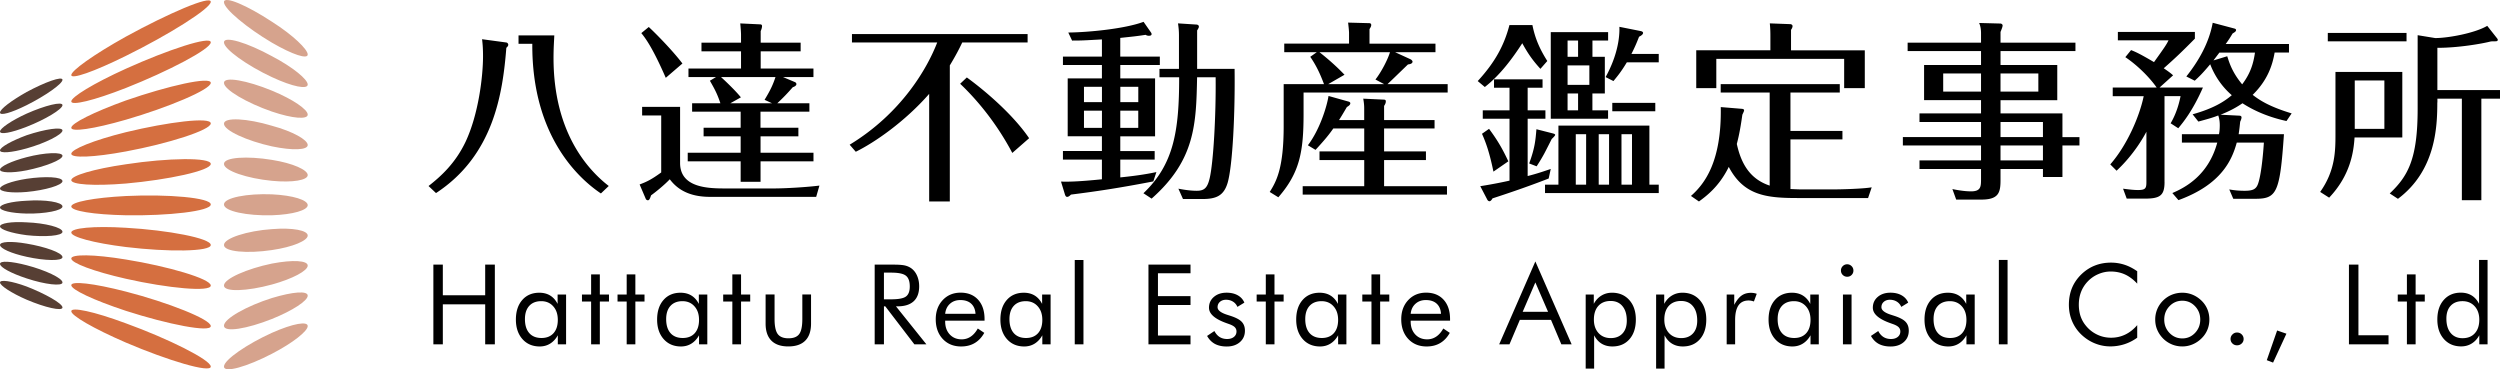
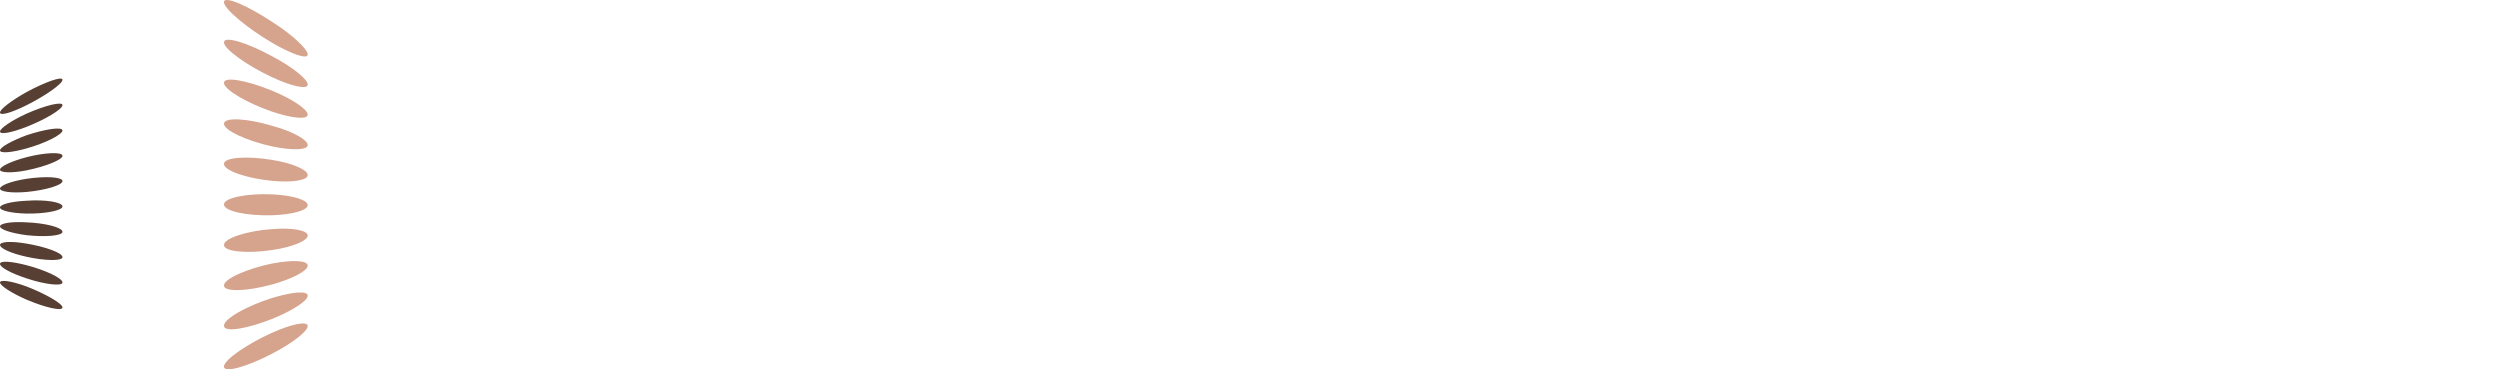
<svg xmlns="http://www.w3.org/2000/svg" viewBox="0 0 740.12 109.32">
-   <path d="M149.9 12.58c.34.05.57.4.57.67 0 .34-.23.57-.57.91-1.07 13.58-3.79 31.86-20.82 43l-2.21-2.09c3.62-2.83 7.92-6.68 10.98-13.13 3.85-8.21 5.15-19.41 5.15-25.29 0-2.72-.17-4.02-.28-5.04l7.18.97zm14.2-2.1c-.06 1.59-.23 3.67-.23 6.67 0 21.39 9.56 32.65 16.35 37.91l-2.32 2.21c-6.16-4.13-20.48-16.63-20.31-44.3h-4.08v-2.49h10.59zm37.24 21.16v16.63c0 7.52 8.77 7.52 13.69 7.52h14.09c3.51 0 10.01-.4 13.47-.85l-.96 3.34h-31.4c-4.98 0-9.11-1.42-11.94-5.21-1.7 1.81-4.36 3.91-5.54 4.76-.28.85-.51 1.47-.96 1.47-.06 0-.51-.11-.62-.45l-1.81-4.24c2.09-.79 3.45-1.42 6.39-3.56V34.19h-5.65v-2.55h11.24zm-4.24-8.6c-3.9-8.94-6-11.71-7.24-13.24l2.21-1.81c2.32 2.15 7.18 7.13 9.96 10.81l-4.93 4.24zm28.06 14.77h11.2v2.55h-11.2v4.86h15.67v2.55h-15.67v6.05h-5.89v-6.05H203.6v-2.55h15.67v-4.86H208.3v-2.55h10.97v-4.75H204.9v-2.49h8.37c-.91-2.72-1.59-4.02-3.11-6.67l1.81-1.08h-8.15v-2.54h15.56v-5.09h-11.71v-2.55h11.71v-2.37c0-.62-.11-2.15-.23-3.34l5.88.28c.23 0 .57.06.57.51s-.22 1.13-.4 1.47v3.45h11.83v2.55H225.2v5.09h15.62v2.54h-9l3.62 1.53c.11.06.34.34.34.51 0 .57-.74.85-1.08.96-1.64 1.87-2.72 3-4.58 4.75h9.5v2.49h-14.48v4.75zm-8.94-7.24h12.34l-2.21-1.02c1.93-3.17 2.55-4.7 3.23-6.73h-16.12c.45.4 4.01 3.68 5.88 6l-3.12 1.75zm64.97 29.08h-6.11V27.79c-7.13 8.15-16.01 14.32-21.73 17.14l-1.81-2.09c15.45-9.39 23.03-22.75 25.92-30.27h-25.24v-2.49h52v2.49h-19.35c-.85 1.81-1.93 3.9-3.68 6.79v40.29zm18.5-14.37c-4.47-8.49-10.18-15.5-15.44-20.48l1.98-1.87c6.05 4.41 13.91 11.32 18.44 17.99l-4.98 4.36zm31.97-28.52h11.71v2.49h-11.71v3.96h10.3v17.15h-10.3v4.36h10.18v2.54h-10.18v5.26c3.45-.34 7.35-.85 10.69-1.58l-.91 2.77c-10.3 1.98-16.75 2.94-24.38 3.9-.23.23-.68.68-1.14.68-.34 0-.51-.34-.62-.63l-1.19-3.9c2.77.11 6.4-.11 12.11-.68v-5.83h-11.54v-2.54h11.54v-4.36h-10.13V23.21h10.13v-3.96h-11.54v-2.49h11.54v-5.09c-5.26.28-5.71.34-8.83.34l-1.13-2.38c5.88-.06 16.69-1.08 22.29-3.17l2.21 3.17c.11.17.17.34.17.45 0 .45-.51.51-.79.51-.4 0-.74-.11-.96-.28-3 .45-3.79.51-7.53.91v5.54zm-5.43 8.94h-5.32v4.53h5.32V25.7zm-5.32 12.16h5.32v-5.09h-5.32v5.09zm16.08-12.16h-5.32v4.53h5.32V25.7zm-5.33 12.16h5.32v-5.09h-5.32v5.09zm6.85 19.35c8.99-8.54 10.58-18.39 10.58-34.34h-5.83v-2.49h5.77v-9.84c0-1.13-.06-2.09-.28-3.62l5.26.34c.4 0 .91.11.91.62 0 .17 0 .34-.51 1.13v11.37h11.09c.17 12.96-.57 28.52-2.04 33.67-1.13 3.9-3.39 4.87-7.47 4.87h-5.77l-1.36-3.06c2.88.57 4.64.62 5.43.62 2.26 0 3.17-.85 3.85-3.79 1.07-4.64 1.87-18.33 1.75-29.82h-5.49c-.28 13.75-.51 24.5-13.47 35.93l-2.42-1.59zm86.46-44.3v2.55h-11.94l4.58 2.1c.23.11.57.45.57.67 0 .68-.91.79-1.36.85-3.45 3.34-5.49 5.32-6.06 5.83h17.82v2.49h-42.66v6.34c0 11.2-1.13 17.37-7.47 24.67l-2.55-1.58c2.04-3.23 4.13-7.18 4.13-19.46V24.91h11.94c-1.19-3.17-2.32-5.54-4.07-8.09l1.92-1.36h-9.62v-2.55h19.18V9.69c0-.51-.17-2.15-.28-3l6.34.17c.28 0 .51.23.51.51 0 .45-.23.79-.51 1.25v4.3h19.53zm-21.1 22.64v-3.17c0-.85 0-1.53-.28-3.17l6 .28c.45 0 .68.11.68.51 0 .45-.17.85-.51 1.36v4.19h14.94v2.49h-14.94v6.79h12.39v2.55h-12.39v7.75h18.62v2.49h-42.72v-2.49h18.22v-7.75h-13.24v-2.55h13.24v-6.79h-9.16c-1.13 1.64-2.49 3.34-5.26 6.33l-2.26-1.36c3.51-4.64 5.6-11.37 6.11-14.6l6.05 1.7c.17.06.4.23.4.45 0 .51-.56.85-1.02 1.13-1.36 2.32-1.81 3.06-2.32 3.85h7.45zm-13.24-20.09c2.6 2.04 5.09 4.24 7.41 6.67l-4.81 2.77h16.52l-2.55-1.36c1.81-2.32 3.68-5.99 4.3-8.09h-20.87zm63.04-8.04c.79 3.96 2.15 7.07 4.41 10.64l-2.04 2.32c-2.37-2.6-3.73-4.58-5.37-7.58-2.83 4.36-6.45 9.34-11.09 12.96l-2.1-1.76c5.26-5.71 7.87-10.75 9.39-16.58h6.8zm-6.79 18.56h-4.58v-2.49h14.37v2.49h-4.41v6.68h5.26v2.49h-5.26v16.97c2.88-.74 4.64-1.36 6.84-2.1l-.62 2.83c-6.39 2.49-12.28 4.47-16.63 5.88-.23.45-.57.85-.91.85-.23 0-.51-.23-.62-.45l-2.09-4.01c4.02-.63 7.13-1.3 8.66-1.64V35.15h-7.92v-2.49h7.92v-6.68zm-6.05 12.16c2.66 3.57 4.13 6.23 5.71 9.62l-4.41 3.05c-1.13-5.48-2.15-8.43-3.39-11.2l2.09-1.47zm18.9 1.36c.4.11.68.23.68.45 0 .17-.56.79-1.02 1.19-.28.57-1.98 3.91-2.26 4.42-.96 1.75-1.7 2.88-2.21 3.68l-2.21-.85c1.7-4.64 1.87-6.84 2.15-10.13l4.87 1.24zm1.64 15.17V37.19h26.93v17.48h2.77v2.49H457.4v-2.49h3.97zm13.74-37.85v10.86h-3.68v4.98h4.64v2.49H459.1V9.52h16.98v2.49h-4.64v4.81h3.67zm-7.92-4.81h-3.11v4.81h3.11v-4.81zm-3.11 13.12h6.45v-5.77h-6.45v5.77zm0 7.53h3.11v-4.98h-3.11v4.98zm5.49 7.07h-3.06v14.94h3.06V39.73zm6.79 0h-3.06v14.94h3.06V39.73zm-1.02-16.91c4.53-8.21 4.08-14.26 4.08-14.88l6.22 1.24c.28.06.79.17.79.57 0 .45-.62.85-1.19 1.13-.68 1.76-1.25 3.11-2.26 5.09h8.09v2.49h-9.45c-1.76 2.94-2.95 4.3-3.96 5.54l-2.32-1.18zm14.71 10.12h-12.73v-2.49h12.73v2.49zm-6.9 6.79h-3.11v14.94h3.11V39.73zM523.9 27.4h-14.49v-2.49h35.25v2.49h-14.6v11.37h15.39v2.49h-15.39v14.71c.51 0 2.32.11 3.51.11h8.71c2.83 0 9.11-.17 11.83-.62l-1.07 3.17h-20.76c-9.22 0-16.01-.68-20.48-9.22-2.89 5.94-6.84 8.77-8.83 10.24l-2.37-1.64c4.07-3.57 9.11-10.18 8.83-26.31l6.16.51c.23 0 .74.11.74.39s-.06.4-.51 1.36c-.68 4.87-1.19 6.9-1.64 8.66 1.3 5.94 3.96 10.41 9.73 12.33V27.4zm28.17-12.51v11.2h-6.11v-8.66h-37.85v8.66h-5.94v-11.2h21.95v-4.18c0-.79 0-2.04-.17-3.79l6.11.23c.17 0 .62.17.62.57 0 .45-.28.85-.45 1.13v6.05h21.84zm63.55 25.69v2.49h-5.04v9.34h-5.77v-2.38h-12.56v3.34c0 3.74-.62 5.72-5.71 5.72h-7.41L578 55.97c2.94.62 4.75.68 5.54.68 2.89 0 2.94-1.42 2.94-3.62v-3h-18.22v-2.55h18.22v-4.41h-23.14v-2.49h23.14v-4.47h-18.22v-2.55h18.22v-3.91h-16.86v-10.4h16.86v-4.13h-21.73v-2.49h21.73V9.86c0-.96-.11-2.04-.56-3.06l6.33.17c.23 0 .62.23.62.57 0 .23-.11.68-.62 1.92v3.17h22.18v2.49h-22.18v4.13h16.8v10.41h-16.8v3.91h18.33v7.02h5.04zm-29.14-18.84h-11.2v5.37h11.2v-5.37zm5.77 5.37h11.2v-5.37h-11.2v5.37zm12.56 9h-12.56v4.47h12.56v-4.47zm0 6.96h-12.56v4.41h12.56v-4.41zm36 10.81c0 4.02-1.36 4.92-5.83 4.92h-5.37l-1.08-2.94c1.3.17 3.06.4 4.42.4 2.27 0 2.49-.57 2.49-2.38V39c-.74 1.41-3.62 6.67-8.83 11.54l-1.87-1.87c4.87-5.55 8.6-13.98 9.9-20.2h-9.17v-2.55h13.01c-1.92-2.77-5.48-6.45-9.28-9l1.7-2.09c1.42.56 2.66 1.13 6.79 3.56 3.28-4.58 3.62-5.09 4.3-6.45h-15V9.46h22.8v1.98c-3.79 3.85-5.94 5.88-9.22 8.77 1.64 1.13 2.09 1.47 2.77 2.09l-4.01 3.62h12.84c-3.06 6.96-5.89 10.35-7.3 12.05l-2.26-1.47c1.98-3.34 2.72-6.9 2.94-8.03h-4.75v25.41zm32.59-38.31c-.62 3.56-1.98 8.09-6.5 12.51 1.98 1.53 4.81 3.45 11.54 5.49l-1.53 2.26c-6.56-1.42-10.86-3.85-13.02-5.26-1.42.96-3.34 2.15-6.51 3.39l5.54.28c.23 0 .68.06.68.51s-.28 1.02-.4 1.3c-.11 1.02-.17 1.81-.45 3.68h13.41c-1.19 17.31-2.09 19.12-8.49 19.12h-6.51l-1.19-2.77c1.58.28 3 .4 4.53.4 2.43 0 3.39-.45 3.96-1.98.79-2.09 1.42-7.07 1.76-12.28h-8.03c-1.42 5.15-4.53 12.39-17.26 17.03l-1.81-2.1c3.85-1.64 10.69-5.26 13.3-14.94h-10.47v-2.49h10.98c.11-.51.23-1.36.23-2.6 0-.4 0-1.7-.45-2.94-1.87.74-3.4 1.13-5.89 1.81l-1.7-2.15c6.05-1.7 9.28-3.68 11.6-5.66-.91-.79-4.35-3.79-6.39-9.16-2.37 2.83-3.34 3.73-4.58 4.87l-2.49-1.25c3.73-4.69 6.73-10.01 7.81-15.9l6.4 1.7c.23.06.51.17.51.45 0 .4-.34.62-1.02 1.02-.68 1.13-1.13 1.87-2.04 3.11h18.73v2.54h-4.25zm-16.35 0c-.68.91-.96 1.25-1.75 2.32l4.07-1.24c.62 1.92 1.42 4.69 4.42 8.32 2.49-3.28 3.34-6.23 3.79-9.39h-10.53zm54.15 5.72V40.7h-14.14c-.28 4.36-1.25 11.2-7.52 17.82l-2.66-1.7c4.53-6.39 4.53-12.28 4.53-17.26V21.29h19.79zm1.25-9.05h-23.31V9.75h23.31v2.49zm-15.33 25.91h8.77V23.83h-8.77v14.32zm24.44-7.81c0 7.13-.45 20.14-11.65 28.52l-2.43-1.59c5.43-5.15 8.26-10.24 8.26-25.07V10.42l5.21.85c3.85 0 11.77-1.47 15.39-3.62l2.72 3.45c.28.34.4.51.4.68 0 .45-.4.45-.96.45-.79 0-.96 0-1.64.17-2.09.51-8.88 1.76-15.28 1.76v12.51h18.56v2.55h-5.54v30.04h-5.77V29.21h-7.24v1.13zm-593.26 71.6v-23.6h2.8v9.08h12.54v-9.08h2.86v23.6h-2.86V90.09H131.1v11.85zm39.29-14.75v14.75h-2.45v-2.68c-.59 1.07-1.35 1.89-2.26 2.46-.92.57-1.95.85-3.09.85-2.12 0-3.83-.73-5.12-2.18-1.29-1.46-1.94-3.38-1.94-5.78 0-2.43.63-4.36 1.89-5.8 1.25-1.43 2.94-2.15 5.05-2.15 1.23 0 2.31.28 3.21.83.91.56 1.64 1.38 2.2 2.48V87.2h2.51zm-2.45 7.51c0-1.67-.45-3.01-1.36-4.02-.91-1.02-2.09-1.52-3.55-1.52-1.52 0-2.7.47-3.55 1.4-.85.94-1.27 2.24-1.27 3.92 0 1.78.43 3.16 1.28 4.13.85.97 2.07 1.45 3.63 1.45 1.5 0 2.69-.47 3.54-1.41s1.28-2.26 1.28-3.95m9.86-5.43h-2.71v-2.08H175v-5.95h2.58v5.95h2.71v2.08h-2.71v12.67H175zm10.53 0h-2.71v-2.08h2.71v-5.95h2.57v5.95h2.71v2.08h-2.71v12.67h-2.57zm23.87-2.08v14.75h-2.45v-2.68c-.59 1.07-1.35 1.89-2.26 2.46-.92.57-1.95.85-3.09.85-2.12 0-3.83-.73-5.12-2.18-1.29-1.46-1.94-3.38-1.94-5.78 0-2.43.63-4.36 1.89-5.8 1.25-1.43 2.94-2.15 5.05-2.15 1.23 0 2.31.28 3.21.83.91.56 1.64 1.38 2.2 2.48V87.2h2.51zm-2.45 7.51c0-1.67-.45-3.01-1.36-4.02-.91-1.02-2.09-1.52-3.55-1.52-1.52 0-2.7.47-3.55 1.4-.85.94-1.27 2.24-1.27 3.92 0 1.78.43 3.16 1.28 4.13.85.97 2.07 1.45 3.63 1.45 1.5 0 2.69-.47 3.54-1.41s1.28-2.26 1.28-3.95m9.86-5.43h-2.71v-2.08h2.71v-5.95h2.58v5.95h2.71v2.08h-2.71v12.67h-2.58zm12.5-2.08v7.26c0 2.12.32 3.6.94 4.44.63.84 1.69 1.26 3.18 1.26s2.55-.41 3.17-1.25c.62-.83.93-2.32.93-4.46v-7.26h2.58v8.61c0 2.22-.57 3.91-1.71 5.05-1.14 1.15-2.81 1.72-5.03 1.72-2.19 0-3.86-.57-5-1.72-1.14-1.15-1.71-2.83-1.71-5.05v-8.61h2.65zm29.64 14.75v-23.6h5.55c1.58 0 2.74.09 3.47.27.74.18 1.38.49 1.94.91.7.55 1.25 1.28 1.63 2.2.39.92.58 1.94.58 3.05 0 1.93-.54 3.41-1.62 4.41s-2.66 1.51-4.75 1.51h-.5l9.01 11.25h-3.56l-8.61-11.25h-.4v11.25h-2.74zm2.74-21.23v7.9h2.14c2.19 0 3.66-.28 4.4-.85.74-.56 1.11-1.55 1.11-2.96 0-1.51-.38-2.58-1.15-3.18-.76-.61-2.22-.91-4.37-.91h-2.13zm29.82 14.23h-11.69v.23c0 1.58.45 2.86 1.35 3.83.9.97 2.08 1.46 3.53 1.46.99 0 1.88-.27 2.67-.8.8-.53 1.5-1.33 2.11-2.41l1.92 1.29c-.74 1.33-1.69 2.34-2.84 3.02-1.15.68-2.48 1.01-4 1.01-2.25 0-4.06-.74-5.45-2.22-1.38-1.48-2.08-3.43-2.08-5.83 0-2.31.69-4.2 2.06-5.67 1.38-1.47 3.15-2.21 5.3-2.21 2.18 0 3.91.7 5.18 2.09 1.27 1.4 1.91 3.31 1.91 5.72v.49zm-2.71-2.05c-.08-1.3-.52-2.3-1.3-3.01-.78-.7-1.84-1.05-3.2-1.05-1.23 0-2.25.37-3.06 1.1-.82.74-1.29 1.72-1.42 2.96h8.98zm22.23-5.7v14.75h-2.45v-2.68c-.59 1.07-1.35 1.89-2.26 2.46-.92.57-1.95.85-3.09.85-2.12 0-3.83-.73-5.12-2.18-1.29-1.46-1.94-3.38-1.94-5.78 0-2.43.63-4.36 1.89-5.8 1.25-1.43 2.94-2.15 5.05-2.15 1.23 0 2.31.28 3.21.83.91.56 1.64 1.38 2.2 2.48V87.2h2.51zm-2.45 7.51c0-1.67-.45-3.01-1.36-4.02-.91-1.02-2.09-1.52-3.55-1.52-1.52 0-2.7.47-3.55 1.4-.85.94-1.27 2.24-1.27 3.92 0 1.78.43 3.16 1.28 4.13.85.97 2.07 1.45 3.63 1.45 1.5 0 2.69-.47 3.54-1.41s1.28-2.26 1.28-3.95m9.6-17.74h2.58v24.98h-2.58zM340 101.94v-23.6h12.45v2.56h-9.64v6.77h9.64v2.62h-9.64v9.04h9.64v2.61zm17.36-2.49l2.16-1.45c.41.78.93 1.38 1.55 1.77.62.39 1.36.59 2.21.59.83 0 1.5-.2 2.01-.61.51-.41.77-.95.77-1.62 0-.52-.18-.94-.53-1.29-.35-.34-.95-.66-1.8-.95-.09-.03-.23-.08-.42-.15-3.59-1.24-5.39-2.78-5.39-4.64 0-1.31.49-2.38 1.45-3.2.97-.83 2.22-1.25 3.77-1.25 1.28 0 2.38.26 3.29.77.91.51 1.57 1.24 1.96 2.17l-2.05 1.26c-.3-.68-.74-1.2-1.33-1.56-.58-.36-1.26-.55-2.04-.55-.74 0-1.34.21-1.81.62-.47.41-.7.94-.7 1.59 0 .9.98 1.66 2.94 2.27.36.12.66.21.87.28 1.6.52 2.72 1.11 3.34 1.77.63.66.95 1.53.95 2.62 0 1.4-.5 2.53-1.49 3.39-1 .87-2.3 1.3-3.89 1.3-1.38 0-2.54-.26-3.51-.77-.96-.53-1.73-1.31-2.31-2.36m17.38-10.18h-2.71v-2.08h2.71v-5.95h2.57v5.95h2.71v2.08h-2.71v12.67h-2.57zm23.86-2.08v14.75h-2.45v-2.68c-.59 1.07-1.35 1.89-2.26 2.46-.92.57-1.95.85-3.09.85-2.12 0-3.83-.73-5.12-2.18-1.29-1.46-1.94-3.38-1.94-5.78 0-2.43.63-4.36 1.89-5.8 1.25-1.43 2.94-2.15 5.05-2.15 1.23 0 2.31.28 3.21.83.91.56 1.64 1.38 2.2 2.48V87.2h2.51zm-2.45 7.51c0-1.67-.45-3.01-1.36-4.02-.91-1.02-2.09-1.52-3.55-1.52-1.52 0-2.7.47-3.55 1.4-.85.94-1.27 2.24-1.27 3.92 0 1.78.43 3.16 1.28 4.13.85.97 2.07 1.45 3.63 1.45 1.5 0 2.69-.47 3.54-1.41s1.28-2.26 1.28-3.95m9.87-5.43h-2.71v-2.08h2.71v-5.95h2.57v5.95h2.71v2.08h-2.71v12.67h-2.57zm23.3 5.67h-11.69v.23c0 1.58.45 2.86 1.35 3.83.9.97 2.08 1.46 3.53 1.46.99 0 1.88-.27 2.67-.8.8-.53 1.5-1.33 2.11-2.41l1.92 1.29c-.74 1.33-1.69 2.34-2.84 3.02-1.15.68-2.48 1.01-4 1.01-2.25 0-4.06-.74-5.45-2.22-1.38-1.48-2.08-3.43-2.08-5.83 0-2.31.69-4.2 2.06-5.67 1.38-1.47 3.15-2.21 5.3-2.21 2.18 0 3.91.7 5.18 2.09 1.27 1.4 1.91 3.31 1.91 5.72v.49zm-2.71-2.05c-.08-1.3-.52-2.3-1.3-3.01-.78-.7-1.84-1.05-3.2-1.05-1.23 0-2.25.37-3.06 1.1-.82.74-1.29 1.72-1.42 2.96h8.98zm27.93-15.49l10.74 24.53h-3.05l-3.06-7.24h-9.22l-3.07 7.24h-3.05l10.71-24.53zm0 6.21l-3.75 8.69h7.51l-3.76-8.69zm14.9 25.52V87.19h2.4v2.77c.57-1.06 1.32-1.88 2.26-2.45.93-.57 1.98-.85 3.13-.85 2.13 0 3.84.73 5.13 2.18 1.29 1.45 1.93 3.38 1.93 5.77 0 2.44-.63 4.38-1.89 5.81-1.26 1.44-2.95 2.15-5.07 2.15-1.22 0-2.27-.28-3.18-.83-.9-.55-1.64-1.38-2.21-2.48v9.86h-2.5zm2.43-14.52c0 1.65.46 2.98 1.37 3.98.91 1 2.13 1.5 3.63 1.5 1.47 0 2.63-.46 3.47-1.37.85-.91 1.27-2.18 1.27-3.8 0-1.82-.42-3.24-1.27-4.27-.84-1.03-2.01-1.55-3.52-1.55-1.54 0-2.75.49-3.63 1.46-.88.98-1.32 2.32-1.32 4.05m18.42 14.52V87.19h2.4v2.77c.57-1.06 1.32-1.88 2.26-2.45.93-.57 1.98-.85 3.13-.85 2.13 0 3.84.73 5.13 2.18 1.29 1.45 1.93 3.38 1.93 5.77 0 2.44-.63 4.38-1.89 5.81-1.26 1.44-2.95 2.15-5.07 2.15-1.22 0-2.27-.28-3.18-.83-.9-.55-1.64-1.38-2.21-2.48v9.86h-2.5zm2.43-14.52c0 1.65.46 2.98 1.37 3.98.91 1 2.13 1.5 3.63 1.5 1.47 0 2.63-.46 3.47-1.37.85-.91 1.27-2.18 1.27-3.8 0-1.82-.42-3.24-1.27-4.27-.84-1.03-2.01-1.55-3.52-1.55-1.54 0-2.75.49-3.63 1.46-.88.98-1.32 2.32-1.32 4.05m18.46 7.33V87.19h2.24v3.06c.67-1.28 1.4-2.19 2.16-2.74.76-.55 1.69-.82 2.79-.82a4.945 4.945 0 011.71.29l-.84 2.27c-.29-.1-.56-.17-.82-.22-.26-.05-.51-.07-.74-.07-1.33 0-2.33.48-3 1.44-.66.96-1 2.41-1 4.34v7.19h-2.5zm27.27-14.75v14.75H536v-2.68c-.59 1.07-1.35 1.89-2.27 2.46-.92.57-1.95.85-3.09.85-2.12 0-3.83-.73-5.12-2.18-1.29-1.46-1.94-3.38-1.94-5.78 0-2.43.63-4.36 1.89-5.8 1.25-1.43 2.94-2.15 5.05-2.15 1.23 0 2.31.28 3.21.83.91.56 1.64 1.38 2.2 2.48V87.2h2.52zM536 94.7c0-1.67-.45-3.01-1.36-4.02-.91-1.02-2.09-1.52-3.55-1.52-1.52 0-2.7.47-3.55 1.4-.85.94-1.27 2.24-1.27 3.92 0 1.78.43 3.16 1.28 4.13.85.97 2.07 1.45 3.63 1.45 1.5 0 2.69-.47 3.54-1.41S536 96.39 536 94.7m9.01-14.62c0-.5.18-.94.54-1.3.36-.36.8-.54 1.31-.54.5 0 .94.19 1.3.55.36.36.54.8.54 1.32 0 .51-.18.93-.53 1.29-.36.36-.79.53-1.31.53s-.95-.18-1.31-.53c-.36-.35-.54-.79-.54-1.32m.59 7.11h2.55v14.75h-2.55V87.19zm8.29 12.26l2.16-1.45c.41.78.93 1.38 1.55 1.77.62.39 1.36.59 2.21.59.83 0 1.5-.2 2.01-.61.51-.41.77-.95.77-1.62 0-.52-.18-.94-.53-1.29-.35-.34-.95-.66-1.8-.95-.09-.03-.23-.08-.42-.15-3.59-1.24-5.39-2.78-5.39-4.64 0-1.31.49-2.38 1.45-3.2.97-.83 2.22-1.25 3.77-1.25 1.28 0 2.38.26 3.29.77.91.51 1.57 1.24 1.96 2.17l-2.05 1.26c-.3-.68-.74-1.2-1.33-1.56-.58-.36-1.26-.55-2.04-.55-.74 0-1.34.21-1.81.62-.47.41-.7.94-.7 1.59 0 .9.98 1.66 2.94 2.27.36.12.66.21.87.28 1.6.52 2.72 1.11 3.34 1.77.63.66.95 1.53.95 2.62 0 1.4-.5 2.53-1.49 3.39-1 .87-2.3 1.3-3.89 1.3-1.38 0-2.54-.26-3.51-.77-.96-.53-1.73-1.31-2.31-2.36m30.72-12.26v14.75h-2.45v-2.68c-.59 1.07-1.35 1.89-2.26 2.46-.92.57-1.95.85-3.09.85-2.12 0-3.83-.73-5.12-2.18-1.29-1.46-1.94-3.38-1.94-5.78 0-2.43.63-4.36 1.89-5.8 1.25-1.43 2.94-2.15 5.05-2.15 1.23 0 2.31.28 3.21.83.91.56 1.64 1.38 2.2 2.48V87.2h2.51zm-2.45 7.51c0-1.67-.45-3.01-1.36-4.02-.91-1.02-2.09-1.52-3.55-1.52-1.52 0-2.7.47-3.55 1.4-.85.94-1.27 2.24-1.27 3.92 0 1.78.43 3.16 1.28 4.13.85.97 2.07 1.45 3.63 1.45 1.5 0 2.69-.47 3.54-1.41s1.28-2.26 1.28-3.95m9.6-17.74h2.58v24.98h-2.58zm40.97 7.02c-1.13-1.22-2.33-2.13-3.61-2.72-1.28-.58-2.69-.88-4.24-.88-1.25 0-2.47.25-3.65.76a9.38 9.38 0 00-3.09 2.11c-.9.93-1.58 1.98-2.03 3.13-.45 1.16-.68 2.43-.68 3.83 0 1.09.14 2.1.4 3.03.27.92.67 1.77 1.21 2.55.94 1.34 2.1 2.38 3.49 3.1 1.38.73 2.87 1.09 4.47 1.09 1.5 0 2.9-.32 4.19-.94 1.29-.62 2.47-1.55 3.53-2.79v3.72c-1.17.85-2.43 1.49-3.78 1.93-1.35.43-2.74.65-4.18.65-1.25 0-2.46-.19-3.64-.56a12.32 12.32 0 01-3.32-1.62c-1.72-1.19-3.03-2.66-3.94-4.4-.91-1.74-1.37-3.66-1.37-5.74 0-1.81.31-3.47.91-4.95.61-1.49 1.53-2.84 2.78-4.06 1.21-1.16 2.54-2.03 4-2.6 1.46-.58 3.06-.87 4.79-.87 1.37 0 2.69.21 3.96.62 1.28.41 2.54 1.06 3.79 1.93v3.68zm5.32 10.63c0-1.09.2-2.11.6-3.07.4-.96.98-1.82 1.74-2.57.76-.75 1.63-1.33 2.59-1.72.97-.39 2-.59 3.09-.59 1.08 0 2.1.2 3.06.6.96.4 1.83.98 2.62 1.74.76.74 1.34 1.59 1.74 2.55.4.96.59 1.98.59 3.06s-.2 2.09-.59 3.03c-.4.95-.98 1.8-1.74 2.54-.78.77-1.66 1.36-2.64 1.77-.97.41-1.99.61-3.04.61-1.08 0-2.11-.2-3.08-.6a8.05 8.05 0 01-2.6-1.73c-.76-.78-1.34-1.63-1.74-2.58-.41-.94-.6-1.96-.6-3.04m2.67 0c0 1.56.52 2.88 1.56 3.96s2.31 1.62 3.79 1.62c1.47 0 2.73-.54 3.76-1.62 1.03-1.08 1.55-2.4 1.55-3.96s-.52-2.88-1.55-3.96-2.28-1.62-3.76-1.62c-1.49 0-2.76.54-3.79 1.62-1.04 1.08-1.56 2.39-1.56 3.96m19.63 5.75c0-.53.19-.98.57-1.35.38-.38.82-.57 1.35-.57.54 0 1 .18 1.38.56.38.37.57.83.57 1.36 0 .53-.19.97-.57 1.33-.38.36-.84.54-1.38.54-.54 0-.99-.18-1.36-.54-.37-.36-.56-.81-.56-1.33m10.73 6.27l3.06-8.79 2.75.95-3.95 8.56zm24.32-4.69v-23.6h2.81v20.92h8.91v2.68zm17.16-12.67h-2.71v-2.08h2.71v-5.95h2.58v5.95h2.71v2.08h-2.71v12.67h-2.58zm23.88-12.32v24.98h-2.45v-2.68c-.58 1.07-1.33 1.88-2.26 2.45-.92.57-1.96.85-3.1.85-2.12 0-3.83-.73-5.12-2.18-1.29-1.46-1.94-3.38-1.94-5.78 0-2.42.63-4.35 1.9-5.79 1.27-1.44 2.95-2.16 5.06-2.16 1.23 0 2.29.28 3.2.83.9.55 1.63 1.38 2.19 2.47V76.95h2.52zm-2.45 17.69c0-1.64-.46-2.97-1.37-3.97-.91-1-2.12-1.51-3.61-1.51-1.5 0-2.66.46-3.5 1.37-.84.91-1.26 2.18-1.26 3.79 0 1.81.42 3.24 1.27 4.26.85 1.03 2.02 1.54 3.51 1.54 1.55 0 2.76-.48 3.63-1.45.89-.97 1.33-2.31 1.33-4.03" />
  <path d="M91.1 16.13c0 1.5-4.4.1-10.6-3.5-7.3-4.3-14.2-10-14.2-12s6.9 1 14.2 5.8c6.3 4 10.6 8.2 10.6 9.7zm0 8.9c0 1.5-4.4.7-10.6-2.2-7.3-3.4-14.2-8.3-14.2-10.3s6.9.1 14.2 4.1c6.3 3.3 10.6 6.9 10.6 8.4zm0 8.9c0 1.5-4.4 1.2-10.6-.9-7.3-2.5-14.2-6.5-14.2-8.5s6.9-.7 14.2 2.3c6.3 2.6 10.6 5.6 10.6 7.1zm0 9c0 1.5-4.4 1.7-10.6.4-7.3-1.6-14.2-4.7-14.2-6.7s6.9-1.6 14.2.6c6.3 1.7 10.6 4.2 10.6 5.7zm0 8.9c0 1.5-4.4 2.3-10.6 1.7-7.3-.7-14.2-3-14.2-5s6.9-2.4 14.2-1.2c6.3 1 10.6 3 10.6 4.5zm0 8.9c0 1.5-4.4 2.8-10.6 3-7.3.2-14.2-1.2-14.2-3.2s6.9-3.3 14.2-3c6.3.3 10.6 1.7 10.6 3.2zm0 9c0 1.5-4.4 3.4-10.6 4.3-7.3 1.1-14.2.5-14.2-1.5s6.9-4.2 14.2-4.7c6.3-.5 10.6.4 10.6 1.9zm0 8.9c0 1.5-4.4 3.9-10.6 5.6-7.3 2-14.2 2.3-14.2.3s6.9-5 14.2-6.5c6.3-1.2 10.6-.9 10.6.6zm0 8.9c0 1.5-4.4 4.4-10.6 6.9-7.3 2.9-14.2 4.1-14.2 2s6.9-5.9 14.2-8.2c6.3-1.9 10.6-2.2 10.6-.7zm0 9c0 1.5-4.4 5-10.6 8.2-7.3 3.8-14.2 5.8-14.2 3.8s6.9-6.7 14.2-10c6.3-2.8 10.6-3.5 10.6-2z" fill="#d6a38d" />
-   <path d="M62.4.53c0 2-12.7 9.9-25.1 16-9.7 4.8-16.2 7-16.2 5.7s6.5-6 16.2-11.4C49.7 4.03 62.4-1.47 62.4.53zm0 12c0 2-12.7 8.6-25.1 13.5-9.7 3.8-16.2 5.3-16.2 4s6.5-5.3 16.2-9.7c12.4-5.6 25.1-9.8 25.1-7.8zm0 12c0 2-12.7 7.3-25.1 10.9-9.7 2.8-16.2 3.7-16.2 2.4s6.5-4.6 16.2-8.1c12.4-4.3 25.1-7.2 25.1-5.2zm0 12c0 2-12.7 6-25.1 8.3-9.7 1.8-16.2 2-16.2.7s6.5-4 16.2-6.4c12.4-3 25.1-4.6 25.1-2.6zm0 12c0 2-12.7 4.7-25.1 5.8-9.7.8-16.2.3-16.2-1s6.5-3.3 16.2-4.7c12.4-1.9 25.1-2.1 25.1-.1zm0 12c0 2-12.7 3.4-25.1 3.2-9.7-.2-16.2-1.3-16.2-2.6s6.5-2.6 16.2-3.1c12.4-.6 25.1.5 25.1 2.5zm0 12c0 2-12.7 2.1-25.1.6-9.7-1.2-16.2-3-16.2-4.3s6.5-2 16.2-1.4c12.4.7 25.1 3.1 25.1 5.1zm0 12c0 2-12.7.8-25.1-2-9.7-2.2-16.2-4.7-16.2-6s6.5-1.3 16.2.3c12.4 2 25.1 5.7 25.1 7.7zm0 12c0 2-12.7-.5-25.1-4.5-9.7-3.2-16.2-6.3-16.2-7.6s6.5-.6 16.2 1.9c12.4 3.2 25.1 8.2 25.1 10.2zm0 12c0 2-12.7-1.8-25.1-7.1-9.7-4.2-16.2-8-16.2-9.3s6.5 0 16.2 3.6c12.4 4.5 25.1 10.8 25.1 12.8z" fill="#d56f40" />
  <path d="M18.5 23.63c0 1.2-5.2 4.8-10.6 7.5-4.6 2.3-7.9 3.2-7.9 2.2s3.3-3.5 7.9-6.1c5.4-2.9 10.6-4.8 10.6-3.6zm0 7.5c0 1.2-5.2 4.3-10.6 6.4-4.6 1.8-7.9 2.4-7.9 1.4 0-.9 3.3-3.2 7.9-5.3 5.4-2.4 10.6-3.7 10.6-2.5zm0 7.5c0 1.2-5.2 3.8-10.6 5.3-4.6 1.3-7.9 1.5-7.9.6s3.3-2.8 7.9-4.5c5.4-1.8 10.6-2.6 10.6-1.4zm0 7.5c0 1.2-5.2 3.2-10.6 4.3-4.6.9-7.9.7-7.9-.2s3.3-2.5 7.9-3.7c5.4-1.4 10.6-1.6 10.6-.4zm0 7.5c0 1.2-5.2 2.7-10.6 3.2-4.6.4-7.9-.1-7.9-1s3.3-2.2 7.9-2.9c5.4-.8 10.6-.6 10.6.7zm0 7.5c0 1.2-5.2 2.2-10.6 2.1-4.6-.1-7.9-.9-7.9-1.8s3.3-1.8 7.9-2c5.4-.4 10.6.4 10.6 1.7zm0 7.5c0 1.2-5.2 1.6-10.6 1-4.6-.6-7.9-1.7-7.9-2.6s3.3-1.5 7.9-1.2c5.4.2 10.6 1.5 10.6 2.8zm0 7.5c0 1.2-5.2 1.1-10.6-.1-4.6-1-7.9-2.5-7.9-3.5s3.3-1.2 7.9-.4c5.4.9 10.6 2.7 10.6 4zm0 7.5c0 1.2-5.2.6-10.6-1.2-4.6-1.5-7.9-3.3-7.9-4.3s3.3-.8 7.9.4c5.4 1.4 10.6 3.8 10.6 5.1zm0 7.4c0 1.2-5.2 0-10.6-2.3-4.6-2-7.9-4.2-7.9-5.1s3.3-.5 7.9 1.2c5.4 2.1 10.6 5 10.6 6.2z" fill="#573f34" />
</svg>